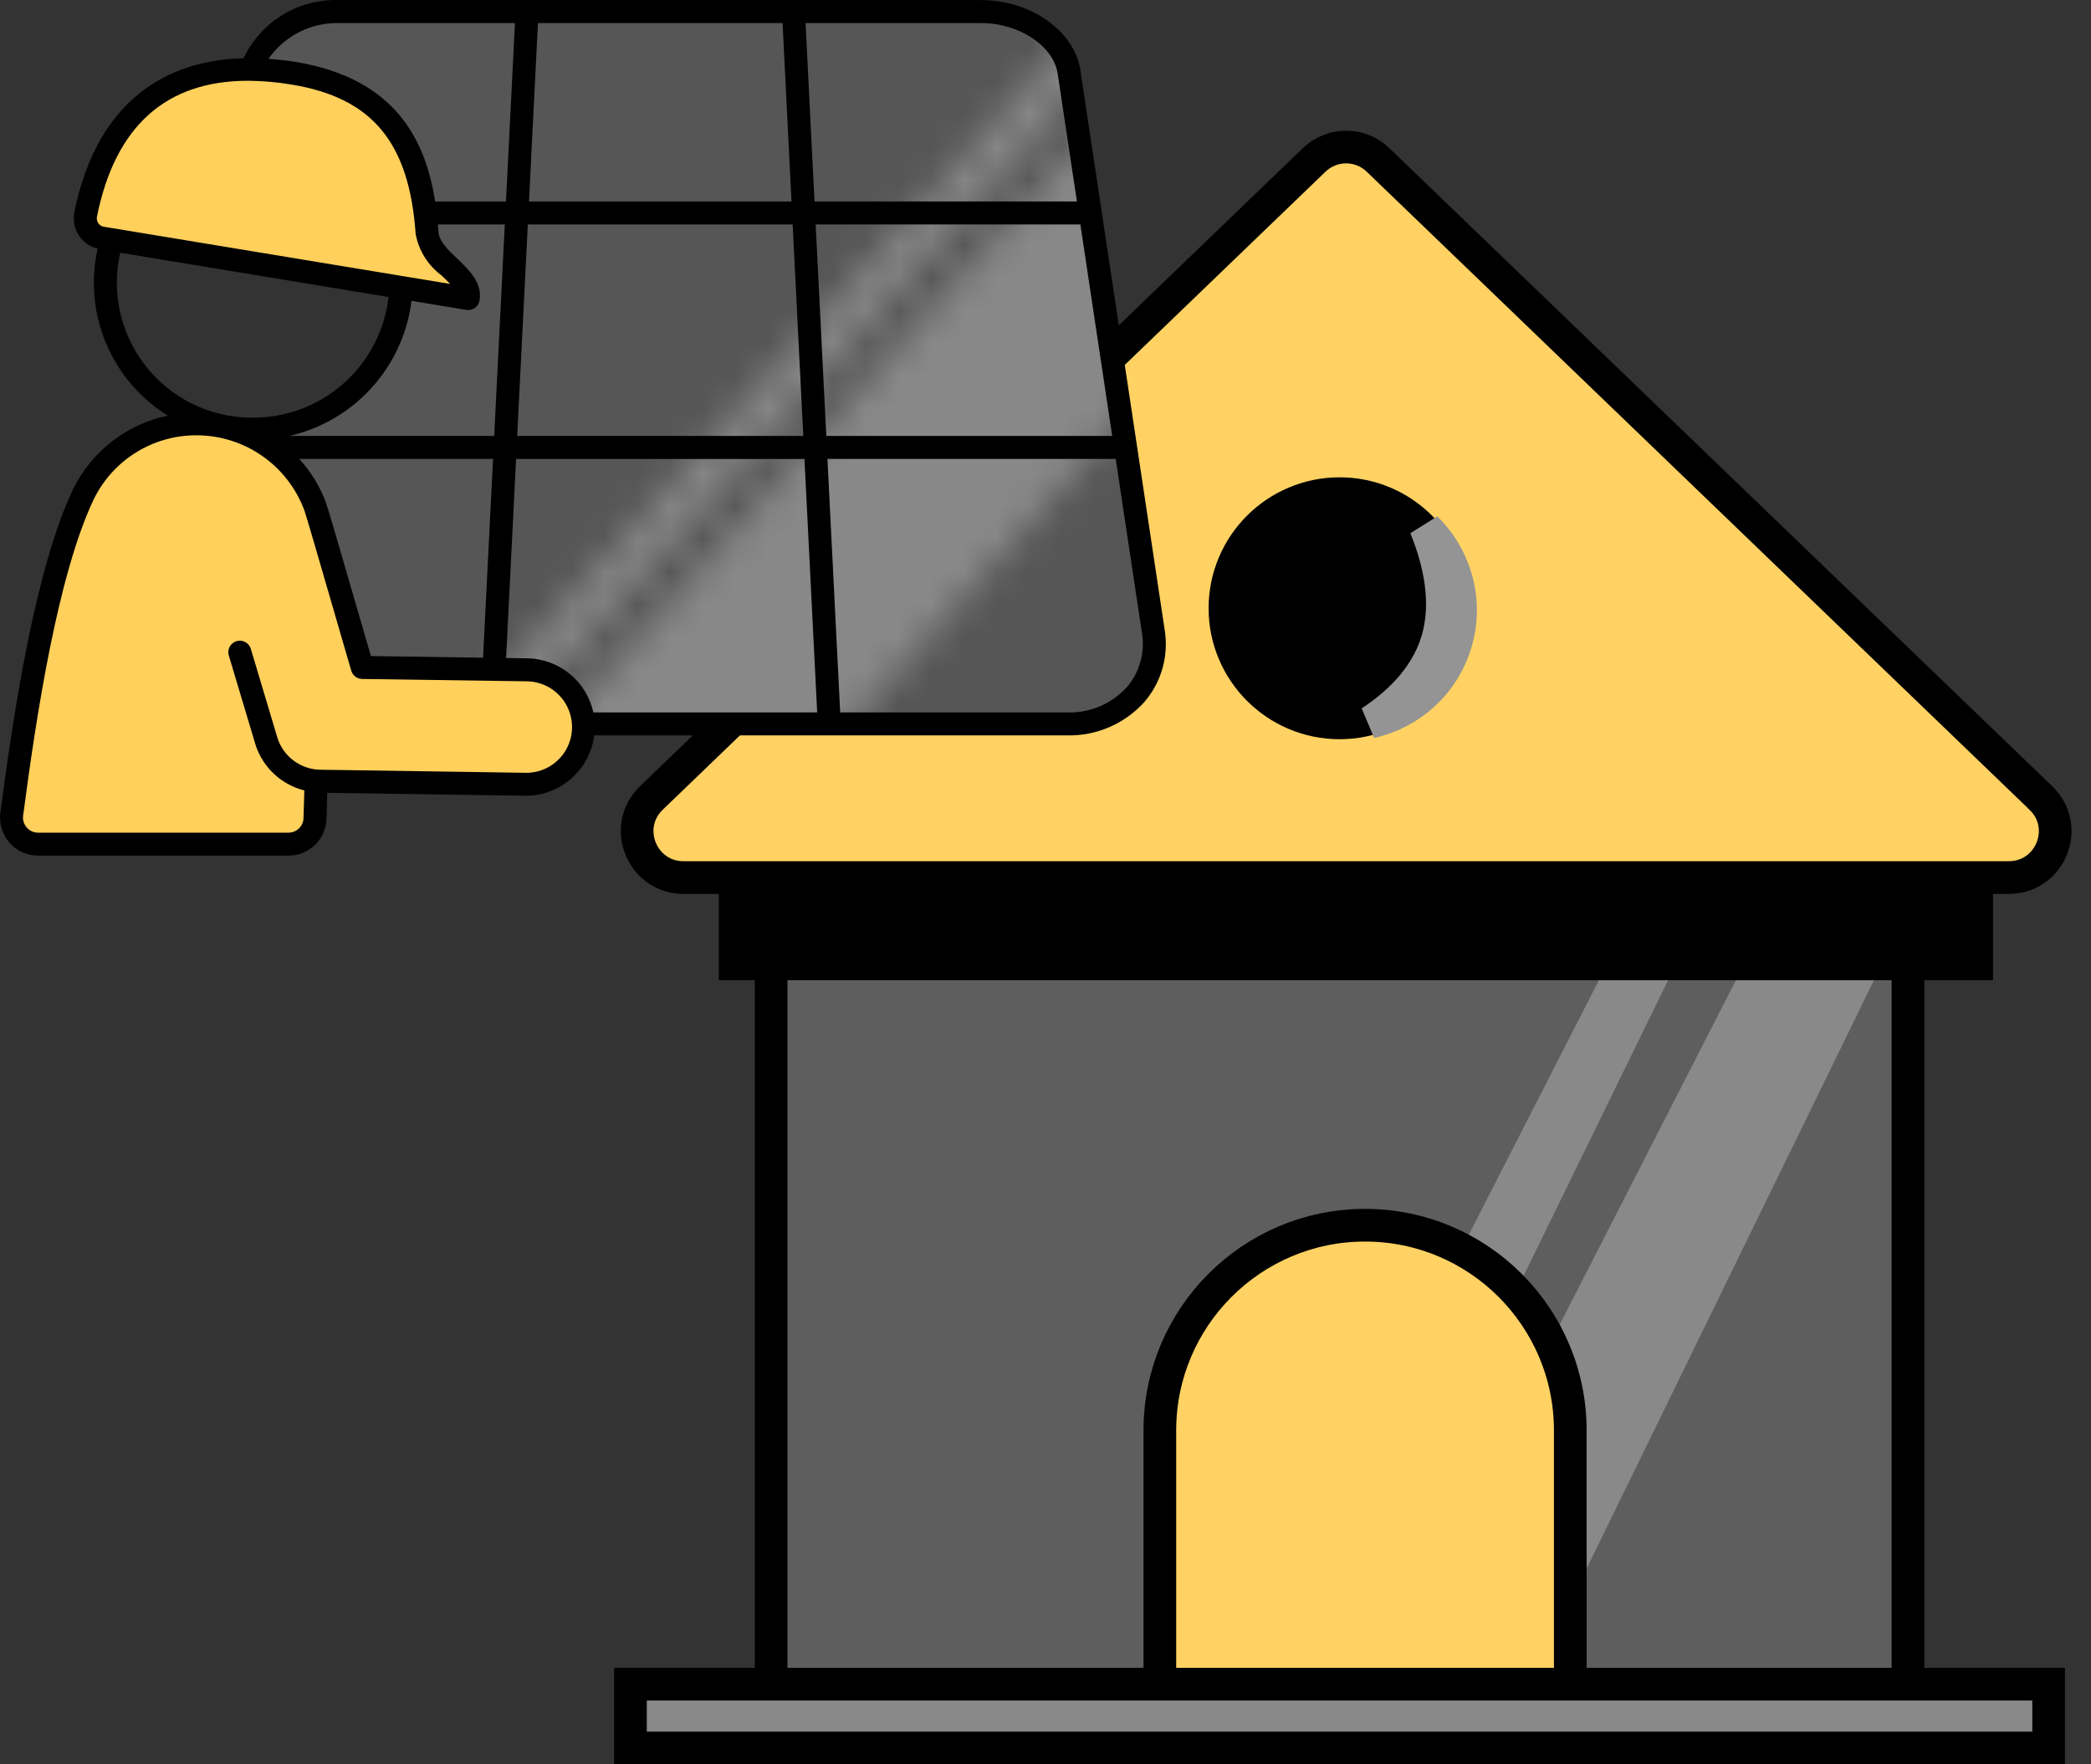
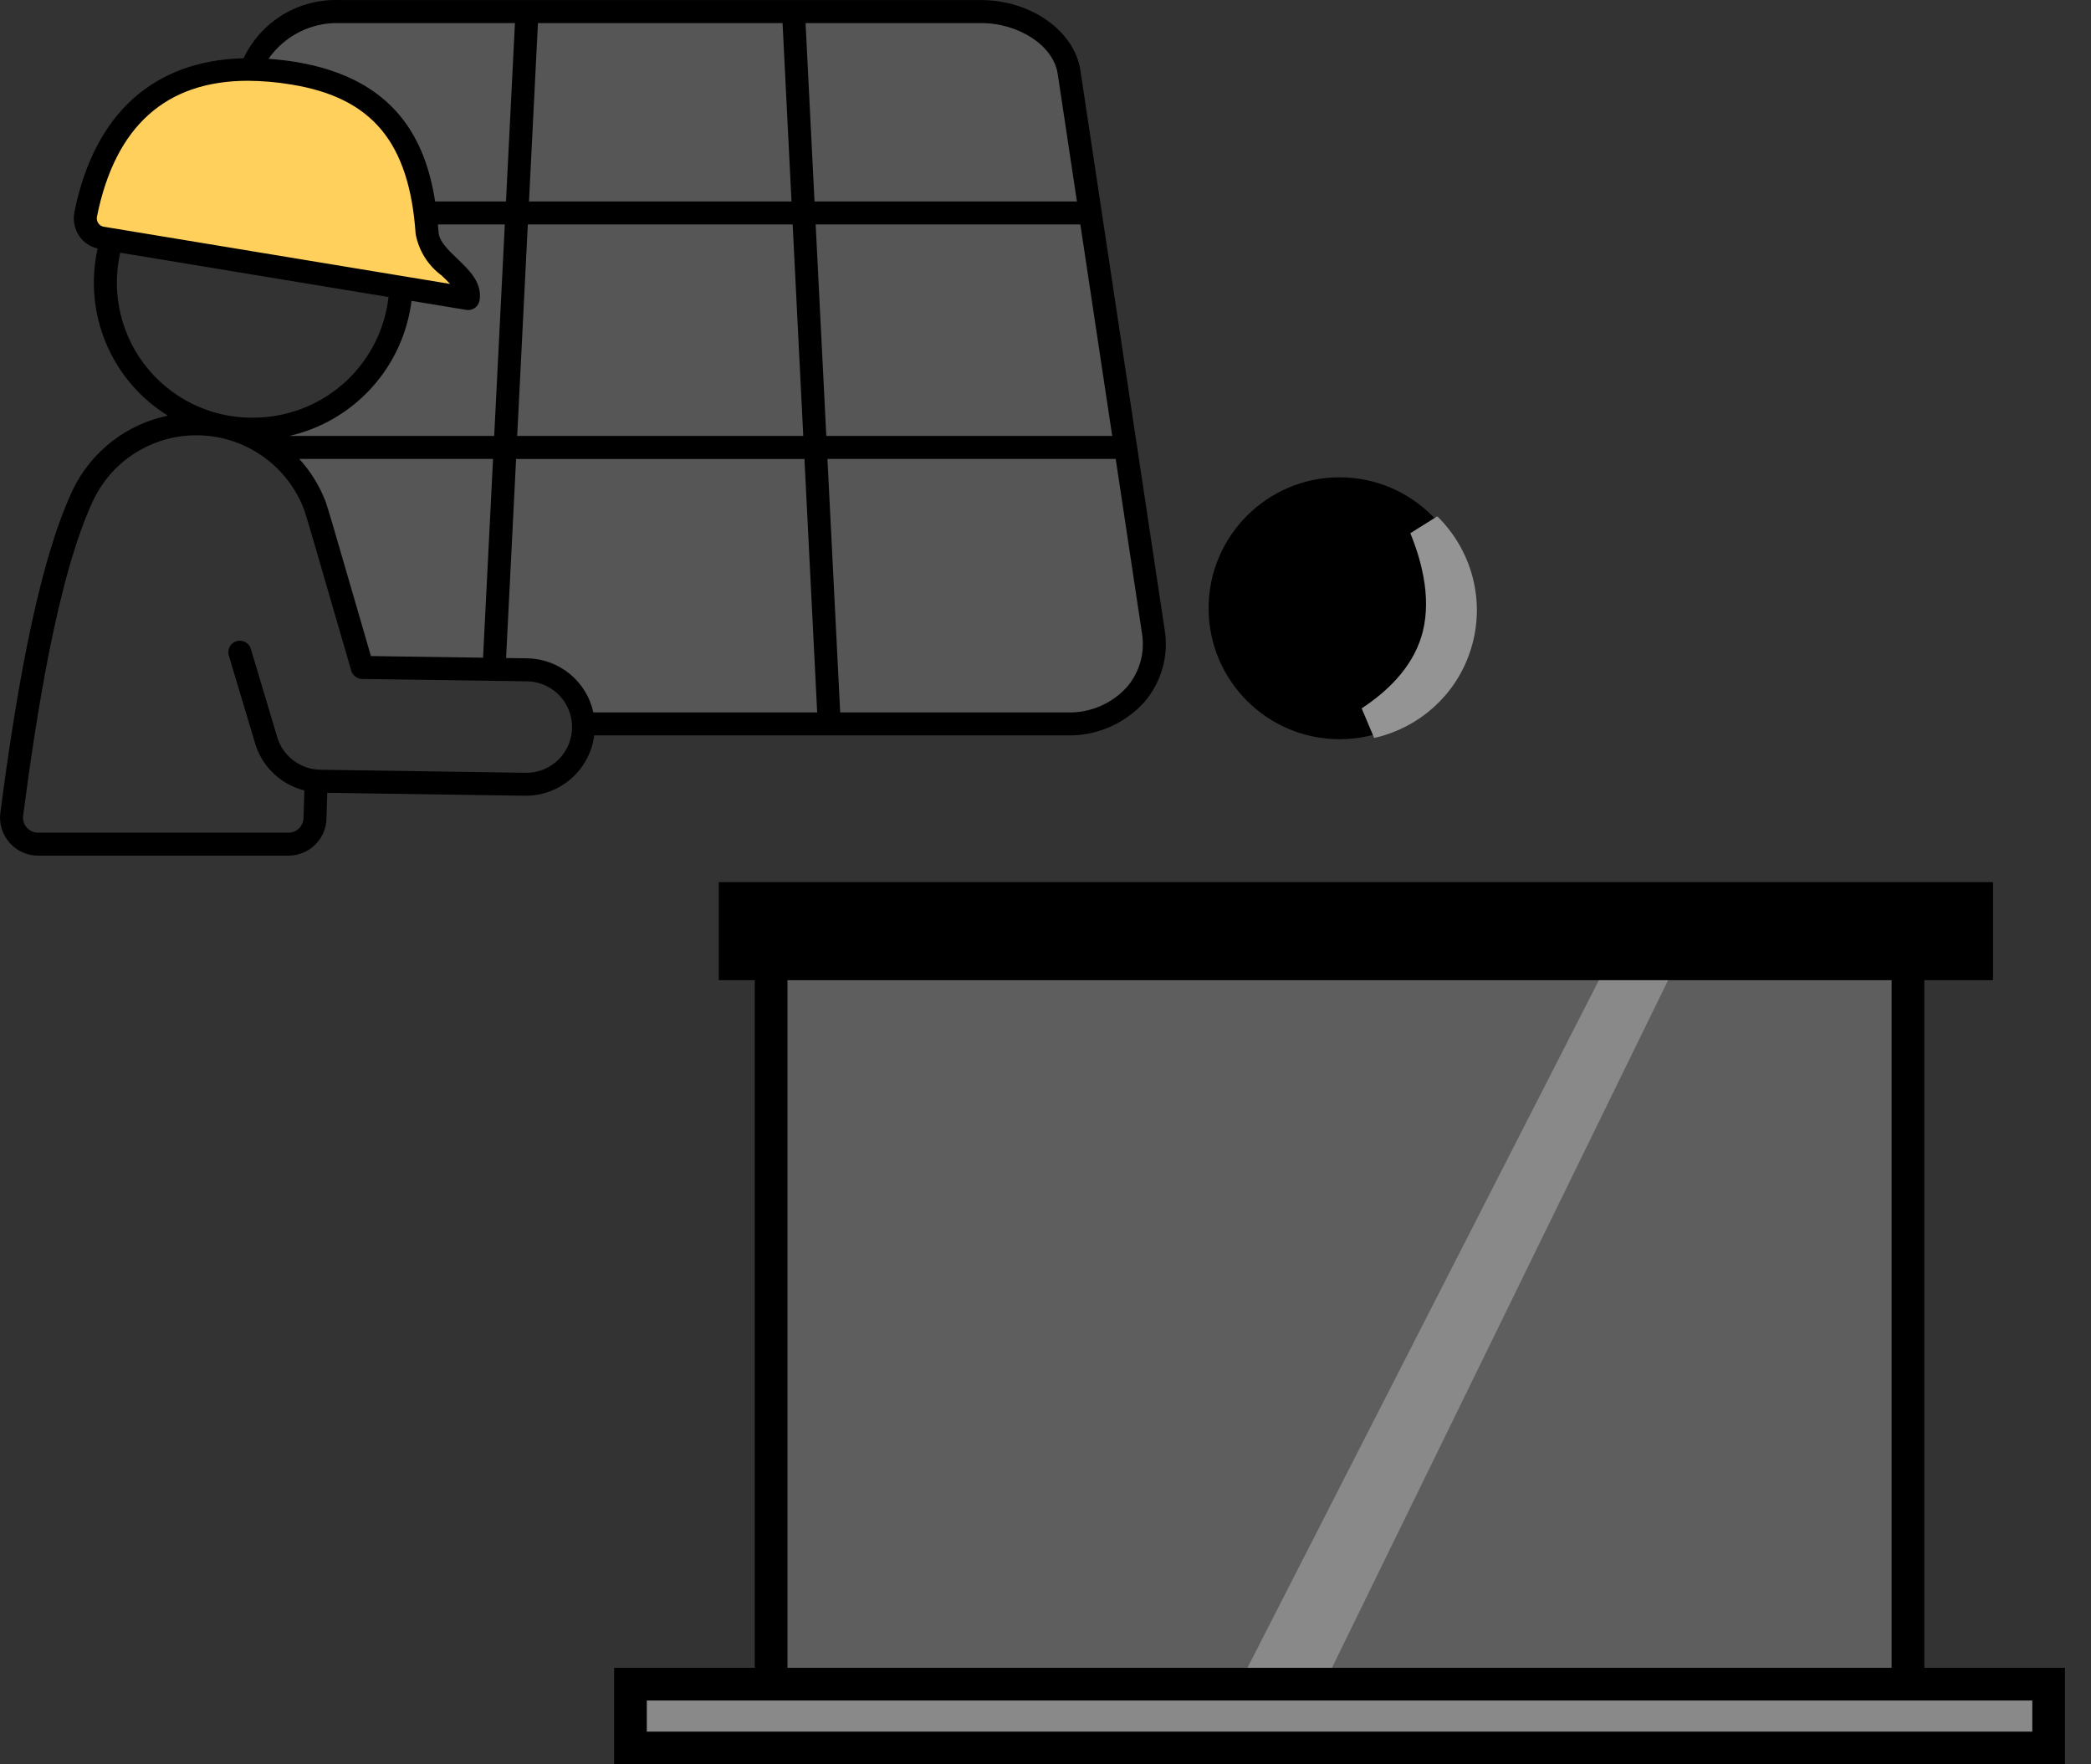
<svg xmlns="http://www.w3.org/2000/svg" width="64" height="54" viewBox="0 0 64 54" fill="none">
  <rect x="0" y="0" width="64" height="54" fill="#333333" stroke="none" />
  <path d="M23.602 29.062H58.398V53.5H23.602V29.062Z" fill="#5E5E5E" stroke="black" />
-   <path d="M40.219 4.899L40.221 4.897C40.484 4.643 40.835 4.5 41.201 4.5C41.567 4.5 41.918 4.643 42.181 4.897L42.182 4.899L62.464 24.422L62.465 24.424C63.386 25.305 62.762 26.859 61.482 26.859H20.92C19.644 26.859 19.02 25.306 19.938 24.422L19.938 24.422L40.219 4.899Z" fill="#FFD263" stroke="black" />
  <path d="M41 22.125C39.065 22.125 37.492 20.552 37.492 18.617C37.492 16.682 39.065 15.109 41 15.109C42.935 15.109 44.508 16.682 44.508 18.617C44.508 20.552 42.935 22.125 41 22.125Z" fill="black" stroke="black" />
  <path d="M49.5 30L38 52.5H39.5L50.5 30H49.5Z" fill="#898989" stroke="#898989" />
-   <path d="M54 30.5L43 52H45.5L56 30.5H54Z" fill="#898989" stroke="#898989" stroke-width="2" />
-   <path d="M35.5 53.234V43.781C35.5 40.315 38.315 37.5 41.781 37.5C45.247 37.5 48.062 40.315 48.062 43.781V53.234H35.5Z" fill="#FFD263" stroke="black" />
  <path d="M44.543 19.72C44.155 20.962 43.138 21.835 41.951 22.099C42.739 21.583 43.622 20.785 43.977 19.649C44.359 18.428 44.03 17.131 43.656 16.197C43.651 16.185 43.646 16.173 43.642 16.161C44.556 17.054 44.95 18.418 44.543 19.72Z" fill="#EFEFEF" stroke="#949494" />
  <path d="M22.5 27.5H60.5V29.5H22.5V27.5Z" fill="black" stroke="black" />
  <path d="M13.097 7.033C12.872 5.458 12.066 4.126 11.691 3.657C8.54 0.957 5.127 2.532 3.814 3.657C3.533 4.314 2.914 5.739 2.689 6.189C2.464 6.639 2.783 7.127 2.97 7.314L14.223 9.002V8.721C14.035 8.533 13.547 7.933 13.097 7.033Z" fill="#FFD05B" />
-   <path d="M15.066 20.536C16.866 20.536 17.316 20.911 17.316 21.098C17.766 21.323 17.879 22.13 17.879 22.505L17.316 23.349L16.472 23.912H14.784H10.002C9.908 23.818 9.721 23.855 9.721 24.756C9.721 25.656 8.971 25.881 8.596 25.881H2.407C2.032 25.881 1.113 25.768 0.438 25.318C0.212 23.968 1.281 19.504 1.844 17.441L2.125 15.754L3.251 14.347L4.095 13.503L4.939 13.222H6.626C7.752 13.222 8.596 13.972 8.877 14.347L9.721 15.754L10.846 19.692L11.409 20.536H15.066Z" fill="#FFD05B" />
  <path d="M32.788 2.25C32.563 0.9 31.382 0.563 30.819 0.563L29.694 0.281H12.815H10.284C8.483 0.731 7.845 1.407 7.752 1.688L8.314 2.25L10.002 2.532L11.409 3.094L12.534 4.782L13.097 6.47L13.378 7.877L14.222 9.002H12.815L12.253 9.283L11.69 10.971L10.002 12.659L8.314 13.222L8.877 14.066L9.44 15.472L10.284 17.723L10.846 19.973L11.69 20.536H16.472C17.373 20.536 17.785 21.661 17.879 22.224H29.975C30.444 22.317 31.776 22.449 33.351 22.224C34.926 21.999 35.32 19.879 35.32 18.848L33.914 10.409C33.632 8.252 33.014 3.601 32.788 2.25Z" fill="#565656" />
  <mask id="mask0_3154_6083" style="mask-type:alpha" maskUnits="userSpaceOnUse" x="12" y="0" width="27" height="28">
    <path fill-rule="evenodd" clip-rule="evenodd" d="M33.262 0.565L34.177 1.382L13.812 24.196L12.897 23.379L33.262 0.565ZM33.47 3.853L38.435 8.285L21.437 27.327L16.472 22.895L33.47 3.853Z" fill="#EEEEEE" fill-opacity="0.3" />
  </mask>
  <g mask="url(#mask0_3154_6083)">
-     <path d="M32.788 2.251C32.563 0.901 31.382 0.564 30.819 0.564L29.694 0.282H12.815H10.284C8.483 0.732 7.845 1.407 7.752 1.689L8.314 2.251L10.002 2.533L11.409 3.095L12.534 4.783L13.097 6.471L13.378 7.878L14.222 9.003H12.815L12.253 9.284L11.69 10.972L10.002 12.66L8.314 13.223L8.877 14.066L9.44 15.473L10.284 17.724L10.846 19.974L11.69 20.537H16.472C17.373 20.537 17.785 21.662 17.879 22.225H29.975C30.444 22.318 31.776 22.45 33.351 22.225C34.926 22 35.32 19.88 35.32 18.849L33.914 10.409C33.632 8.253 33.014 3.602 32.788 2.251Z" fill="white" />
-   </g>
+     </g>
  <path d="M0.011 24.873C0.417 21.779 1.089 17.387 2.235 14.977C2.8 13.816 3.873 12.983 5.138 12.722C4.292 12.198 3.631 11.424 3.246 10.507C2.861 9.591 2.772 8.576 2.989 7.606C2.763 7.555 2.564 7.423 2.431 7.234C2.281 7.016 2.226 6.747 2.278 6.489C2.885 3.475 4.703 1.851 7.455 1.783L7.456 1.782C7.716 1.231 8.133 0.768 8.655 0.451C9.176 0.135 9.78 -0.021 10.389 0.002H30.028C31.551 0.002 32.886 0.946 33.068 2.152L35.647 19.272C35.778 20.065 35.551 20.875 35.028 21.484C34.426 22.153 33.564 22.527 32.664 22.508H18.188C18.122 23.02 17.871 23.491 17.482 23.832C17.093 24.172 16.593 24.359 16.076 24.355L10.016 24.265L9.993 25.054V25.054C9.986 25.358 9.86 25.646 9.643 25.858C9.425 26.07 9.133 26.189 8.83 26.188H1.167C0.832 26.189 0.512 26.045 0.291 25.793C0.069 25.541 -0.032 25.206 0.011 24.873L0.011 24.873ZM7.948 12.778C8.936 12.732 9.876 12.336 10.599 11.661C11.321 10.985 11.78 10.074 11.892 9.091L3.679 7.735C3.392 9.002 3.716 10.33 4.555 11.321C5.395 12.313 6.651 12.852 7.948 12.778H7.948ZM14.677 9.195C14.65 9.365 14.503 9.489 14.331 9.489C14.311 9.489 14.292 9.488 14.273 9.485L12.596 9.208V9.207C12.472 10.198 12.047 11.126 11.377 11.866C10.707 12.606 9.826 13.122 8.853 13.343H15.126L15.451 6.87H13.402C13.409 6.95 13.417 7.031 13.423 7.111C13.444 7.391 13.726 7.661 14 7.921C14.359 8.264 14.767 8.653 14.678 9.195L14.677 9.195ZM14.785 20.13L15.091 14.046H9.159L9.159 14.046C9.507 14.427 9.78 14.869 9.965 15.35L9.965 15.351L9.966 15.353L9.969 15.359L9.969 15.363C10.027 15.514 10.291 16.419 10.832 18.288L11.353 20.08L14.785 20.13ZM2.968 6.628C2.953 6.699 2.968 6.774 3.01 6.834C3.048 6.89 3.107 6.928 3.174 6.939L13.777 8.69C13.7 8.607 13.608 8.519 13.515 8.43H13.514C13.099 8.123 12.816 7.669 12.722 7.16C12.527 4.359 11.392 2.992 8.926 2.589C8.485 2.514 8.038 2.475 7.59 2.472C5.077 2.473 3.524 3.866 2.968 6.628L2.968 6.628ZM10.389 0.706C9.527 0.682 8.711 1.093 8.218 1.8C8.485 1.82 8.758 1.848 9.04 1.894C12.119 2.399 13.027 4.302 13.318 6.166L15.487 6.167L15.761 0.706L10.389 0.706ZM23.952 0.706H16.465L16.191 6.167H24.226L23.952 0.706ZM24.261 6.87H16.155L15.83 13.343H24.586L24.261 6.87ZM32.373 2.257C32.244 1.402 31.192 0.706 30.028 0.706H24.656L24.93 6.167H32.962L32.373 2.257ZM25.716 21.805H32.665C33.36 21.827 34.029 21.542 34.495 21.025C34.883 20.571 35.051 19.968 34.952 19.378L34.149 14.046H25.326L25.716 21.805ZM34.042 13.343L33.067 6.87H24.965L25.291 13.343H34.042ZM24.622 14.047H15.796L15.49 20.14L16.147 20.149H16.147C16.62 20.159 17.076 20.327 17.442 20.628C17.807 20.928 18.061 21.343 18.161 21.805H25.012L24.622 14.047ZM0.819 25.328C0.907 25.429 1.034 25.486 1.167 25.485H8.83C9.081 25.485 9.285 25.285 9.29 25.034L9.315 24.193C8.618 24.018 8.059 23.501 7.829 22.821L7.005 20.068C6.976 19.978 6.985 19.88 7.029 19.796C7.073 19.713 7.149 19.651 7.24 19.624C7.33 19.597 7.428 19.607 7.51 19.653C7.593 19.698 7.654 19.775 7.679 19.866L8.499 22.608V22.608C8.591 22.881 8.766 23.119 8.999 23.289C9.232 23.459 9.512 23.554 9.8 23.559L16.112 23.653H16.113C16.609 23.652 17.068 23.387 17.318 22.959C17.568 22.53 17.573 22.001 17.33 21.568C17.087 21.135 16.633 20.863 16.136 20.853L11.083 20.781H11.084C10.93 20.778 10.795 20.676 10.751 20.528L10.157 18.484C9.786 17.203 9.365 15.751 9.313 15.612L9.313 15.61L9.311 15.606H9.31C9.058 14.936 8.609 14.359 8.021 13.951C7.433 13.544 6.735 13.324 6.02 13.323C5.364 13.319 4.721 13.502 4.164 13.848C3.606 14.194 3.158 14.691 2.87 15.28C1.767 17.599 1.108 21.918 0.708 24.965C0.69 25.097 0.731 25.229 0.819 25.328L0.819 25.328Z" fill="black" />
  <path d="M19.297 51.547H62.703V53.5H19.297V51.547Z" fill="#898989" stroke="black" />
</svg>